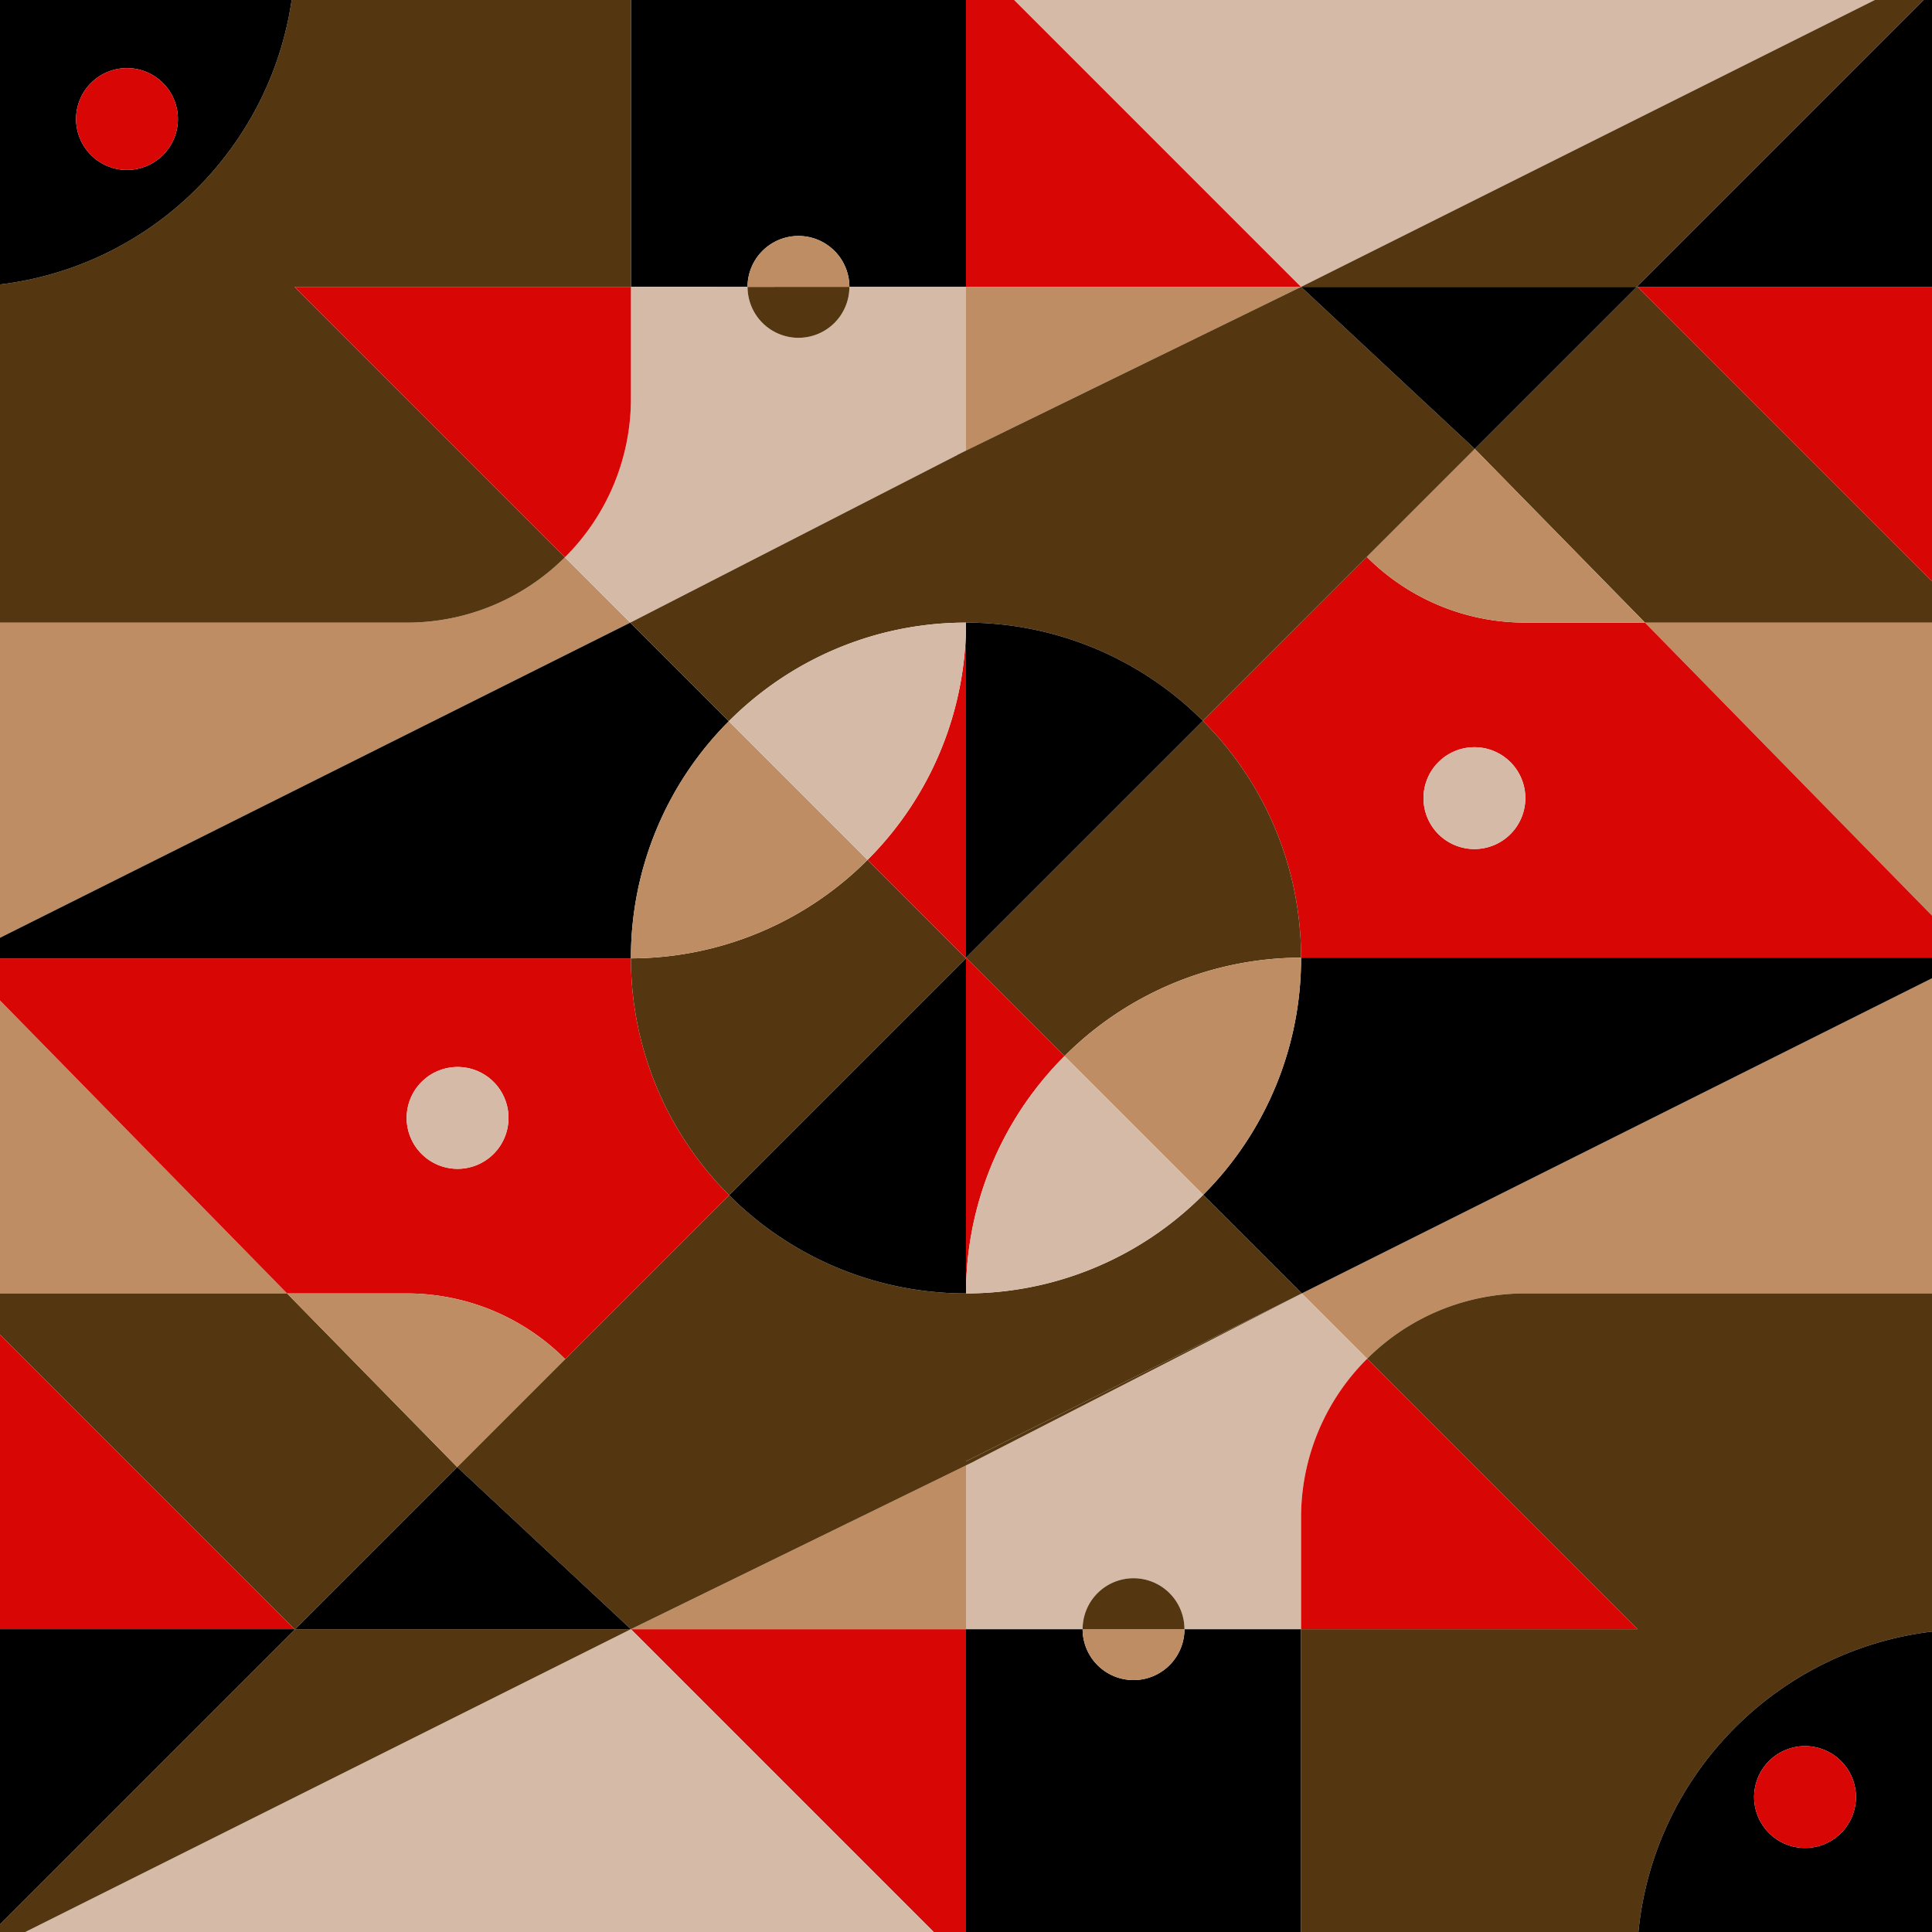
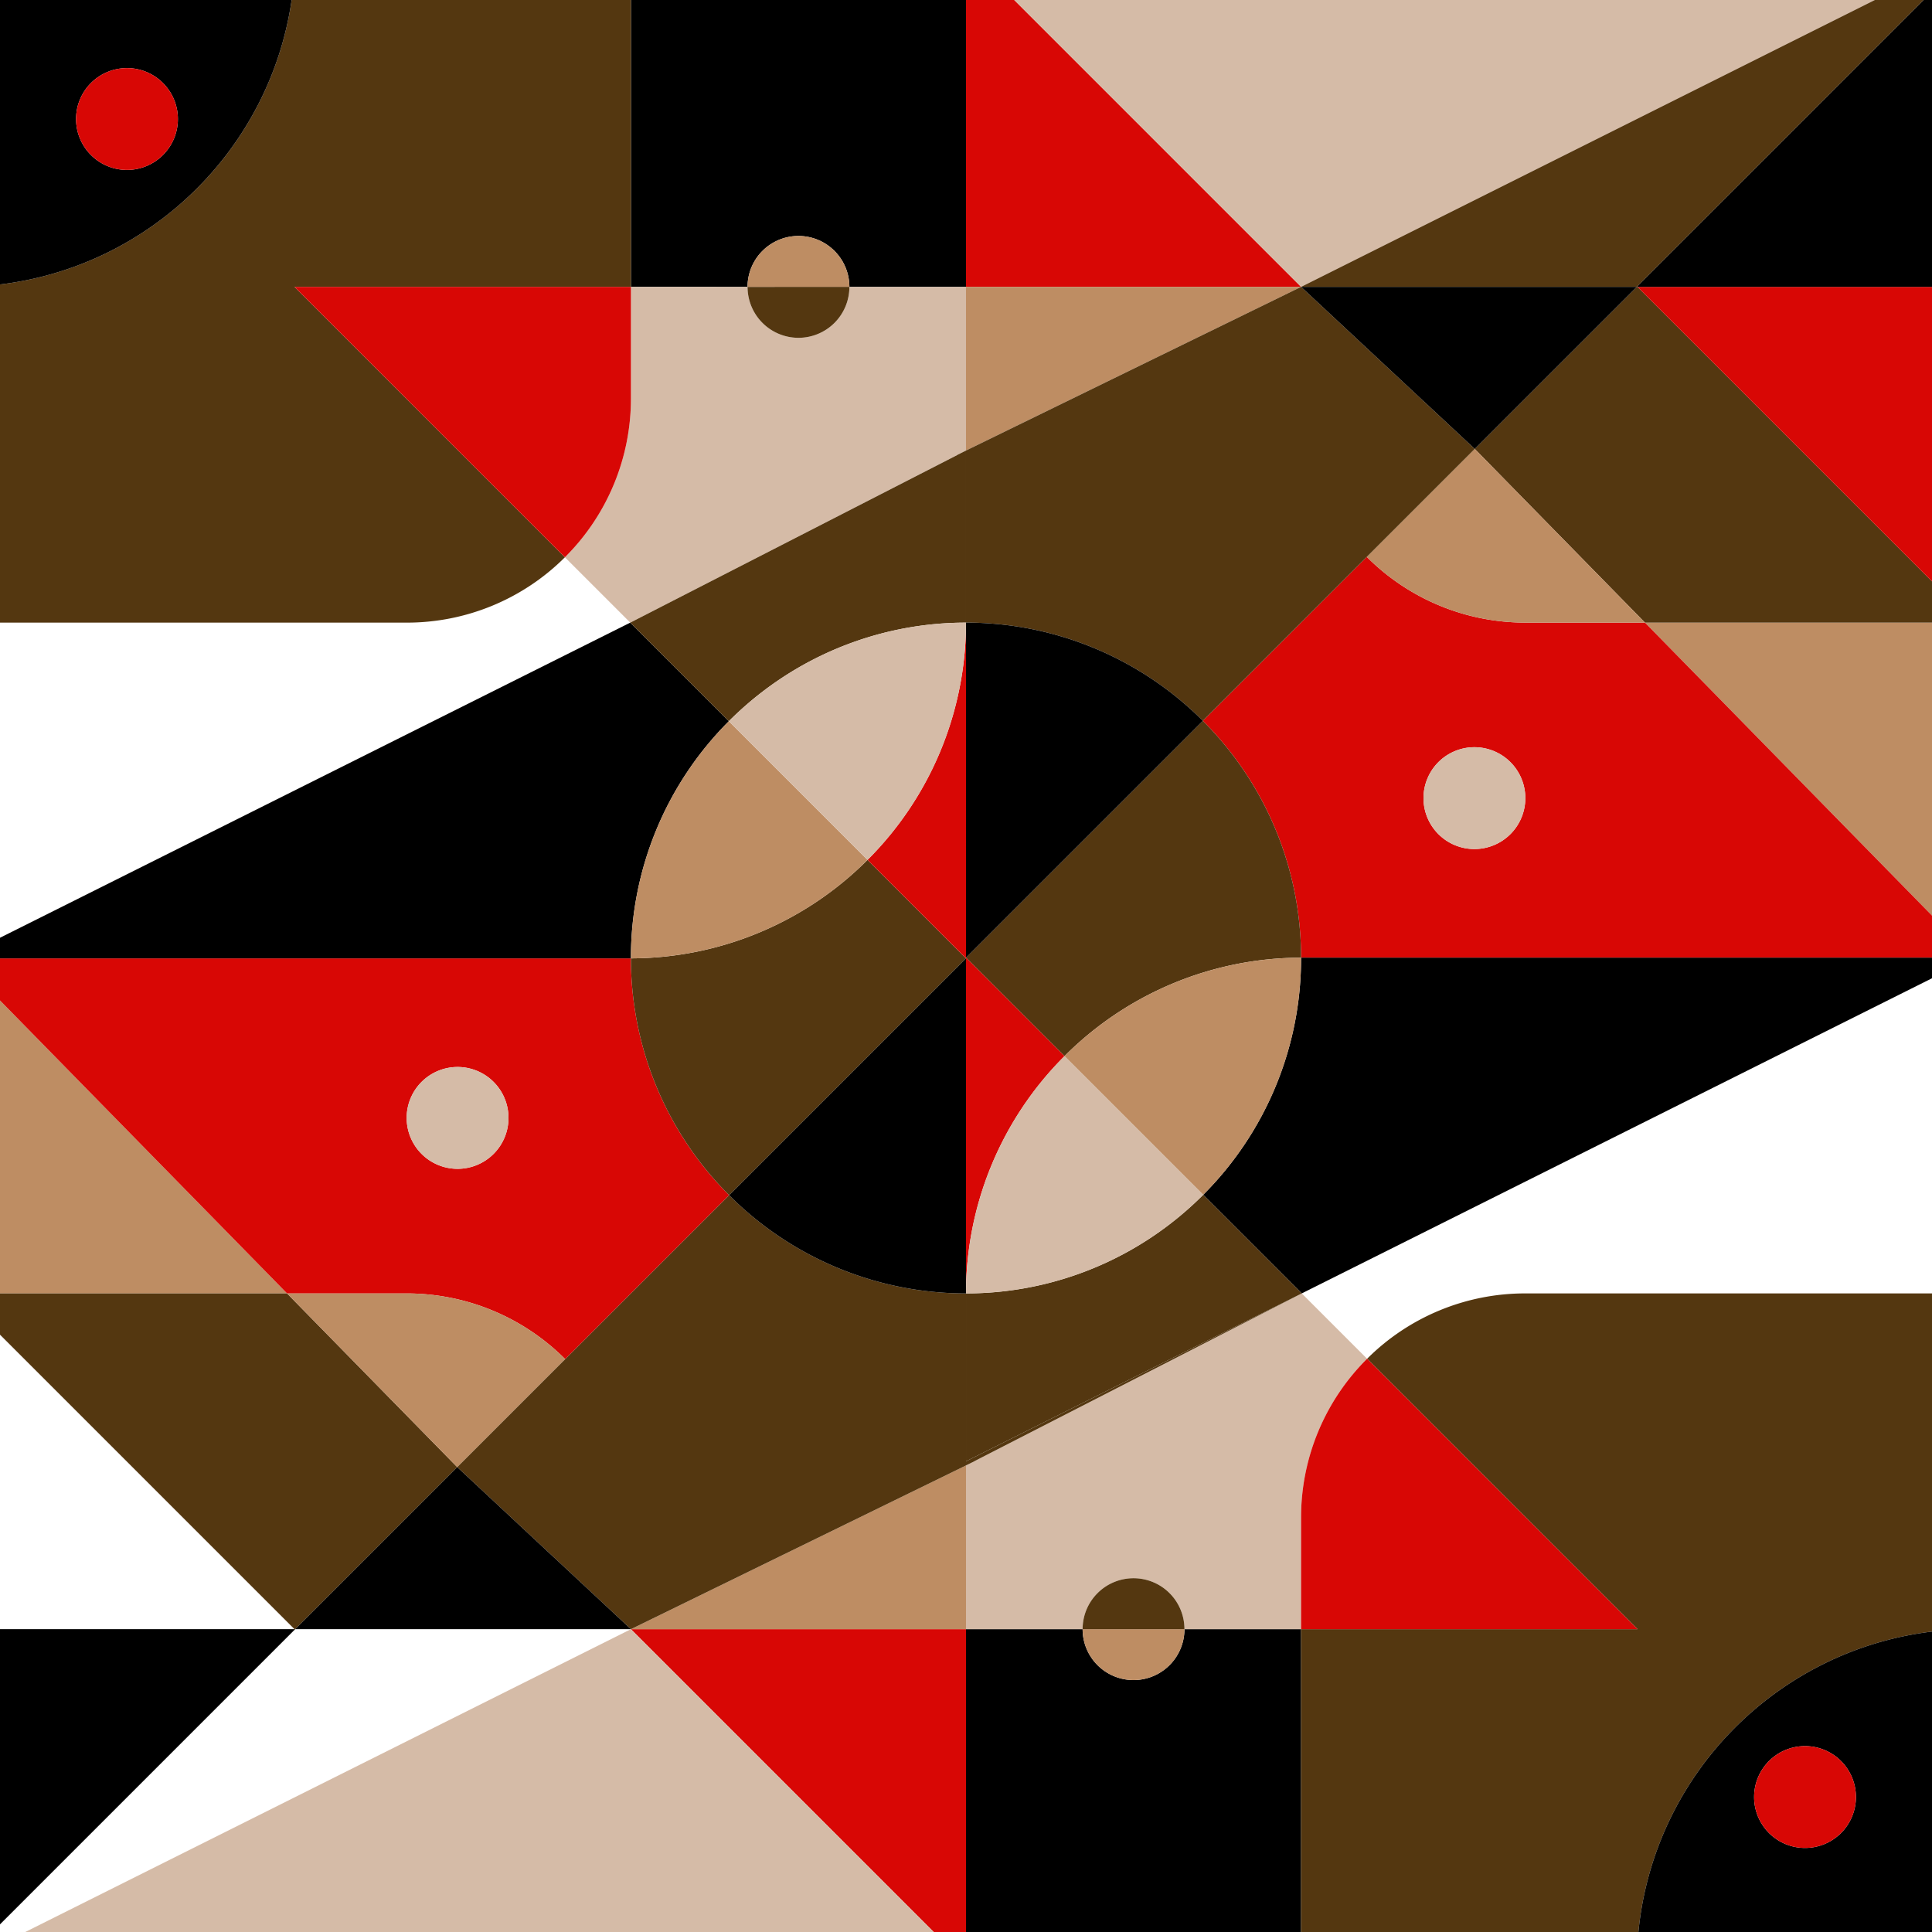
<svg xmlns="http://www.w3.org/2000/svg" viewBox="0 0 2000 2000">
  <defs>
    <style>.a{fill:none}.b{fill:#be8d63}.c{fill:#543710}.d{fill:#d80705}.e{fill:#d5bba7}</style>
  </defs>
  <path d="m1181.776 1287.38.568-.351-.568.35ZM1174.832 1291.555l.478-.28-.478.28ZM1188.635 1283.034l.623-.406q-.311.204-.623.406ZM1195.395 1278.527l.66-.453-.66.453ZM1167.802 1295.562l.364-.2-.364.2ZM1153.528 1303.051l.023-.01ZM803.945 705.406l.66-.453q-.33.225-.66.453ZM1160.694 1299.397l.22-.114-.22.114ZM999.997 1686.517v-.024l-298.176.023 298.176.001zM817.656 696.45l.568-.35-.568.35ZM1202.058 1273.856l.666-.481-.666.48ZM473.338 1518.767l179.777 167.749-179.777-167.749zM1239.681 1242.598l.167-.16-.167.16ZM824.69 692.204l.478-.28-.478.28ZM831.835 688.118l.363-.2-.363.2ZM1346.874 296.963h-.001l-.292.143.293-.143zM1208.613 1269.029c.22-.166.437-.333.656-.499l-.656.499ZM810.744 700.85l.62-.404-.62.404ZM1347.561 1338.933l-.013.006.013-.006-102.047-102.047 102.047 102.047zM1233.708 1248.182l.336-.31-.336.31ZM839.086 684.197l.221-.115-.221.115ZM1215.064 1264.042l.61-.487-.61.487ZM1227.614 1253.616l.455-.4-.455.4ZM653.127 1686.516l346.87-169.487-346.87 169.487zM1221.397 1258.905l.548-.46-.548.46ZM790.732 714.948l.655-.497-.655.497ZM1000.003 1686.493V0h-.006V2000h.006v-313.507zM784.327 719.924c.203-.162.406-.325.61-.486-.205.161-.407.324-.61.486ZM1106.136 885.237l139.035-139.034-.001-.001-139.034 139.035zM846.449 680.44l.022-.012ZM778.055 725.035c.183-.153.365-.308.549-.46-.184.152-.366.307-.55.46ZM797.279 710.102l.66-.477-.66.477ZM878.416 1113.691l-123.587 123.586 123.587-123.586zM765.955 735.609c.113-.103.224-.208.338-.311-.114.103-.225.208-.338.311ZM760.148 741.046l.172-.166-.172.166ZM652.44 644.547l.012-.007-.013.007 102.047 102.047L652.44 644.547zM771.928 730.266l.46-.404-.46.404Z" class="a" />
  <path d="M2000 947.806V644.512h-297.169L2000 947.806z" class="b" />
  <path d="M1226.14 1686.494a52.71 52.71 0 0 1-105.422 0h-120.715V2000h346.857v-313.506Z" />
-   <path d="M1415.213 1406.585a231.419 231.419 0 0 1 163.803-67.65H2000v-326.224l-652.439 326.222Z" class="b" />
  <path d="m1415.213 1406.585 279.91 279.91H1346.86V2000h349.222c15.765-162.11 142.897-291.597 303.918-310.987v-350.078h-420.984a231.419 231.419 0 0 0-163.803 67.65ZM1526.666 464.716l44.278-44.279-44.282 44.275.004.004zM1694.452 296.952l-.013.013L1577.9 413.483l-51.234 51.234 176.165 179.795H2000v-42.693l-304.868-304.867h-.68z" class="c" />
  <path d="M2000 601.819V296.952h-304.868L2000 601.819z" class="d" />
  <path d="M1696.082 2000H2000v-310.987c-161.021 19.39-288.153 148.877-303.918 310.987Zm172.474-192.435a52.71 52.71 0 1 1-52.711 52.71 52.71 52.71 0 0 1 52.71-52.71Z" />
  <path d="M1008.918 1512.496v.112l-8.915 4.357v169.528h120.715v-.002a52.71 52.71 0 1 1 105.421 0v.003h120.72v-115.402a231.429 231.429 0 0 1 68.354-164.507l-67.652-67.652-.013.006Z" class="e" />
  <path d="m1346.86 1686.494 348.264.001-279.911-279.91a231.429 231.429 0 0 0-68.353 164.507ZM1579.14 644.512a231.544 231.544 0 0 1-164.239-68.028l-169.714 169.732a346.123 346.123 0 0 1 101.677 245.168c.399-.001.795-.015 1.194-.015H2000v-43.563l-297.17-303.294Zm-52.83 234.421a52.71 52.71 0 1 1 52.71-52.71 52.71 52.71 0 0 1-52.71 52.71Z" class="d" />
  <path d="M1346.864 991.384c0 .112.004.223.004.334a346.116 346.116 0 0 1-101.354 245.168l102.047 102.047 652.44-326.222V991.37h-651.943c-.4 0-.795.014-1.194.015Z" />
  <path d="m1521.344 470.038 5.322-5.322-.004-.004-5.318 5.326zM1521.344 470.038l-69.906 69.906-36.537 36.54a231.544 231.544 0 0 0 164.238 68.028h123.692l-176.165-179.795-5.322 5.321Z" class="b" />
  <path d="m1346.873 296.963.008-.004L1049.924 0h-49.921v296.962l346.87.001z" class="d" />
  <path d="M1940.796 0h-890.872l296.957 296.959L1940.796 0z" class="e" />
  <path d="m1346.581 297.106.292-.143-346.87-.001v169.351l346.578-169.207z" class="b" />
  <path d="m1346.885 296.963-.004-.004-.008.004h.012z" class="c" />
  <path d="m1346.885 296.963 347.524.002.019-.019v-.699l.349.35L1991.374 0h-50.578l-593.915 296.959.004.004zM1694.43 296.952h-.002v-.006l-.019.019h.008l.013-.013zM1694.419 296.965h.02l.013-.013h-.021l-.012.013zM1526.666 464.716v.001l51.234-51.234-6.956 6.954-44.278 44.279zM1521.344 470.038l5.322-5.322-5.321 5.323z" class="c" />
  <path d="m1694.419 296.965.012-.013h-.001l-.013.013h.002zM1245.172 746.201l-.002.001h.002l169.724-169.724 111.766-111.766-179.777-167.749h-.011l-.293.143-346.578 169.313v178.09a346.124 346.124 0 0 1 245.169 101.692Z" class="c" />
  <path d="m1262.25 729.13-16.382 16.384 16.383-16.383 152.646-152.651-.001-.002L1245.172 746.2l.015.015L1414.9 576.484l-.002-.002Z" class="c" />
  <path d="m1414.896 576.478.001.002 111.765-111.768-111.766 111.766zM1414.899 576.482l.002.002 36.537-36.54-36.539 36.538zM1346.581 297.106l-346.578 169.207v.106l346.578-169.313z" class="c" />
  <path d="m1694.409 296.965-347.524-.002 179.777 167.749 167.747-167.747zM1577.9 413.483l116.539-116.518h-.02L1577.9 413.483z" />
  <path d="m1570.944 420.437 123.473-123.472h-.008l-167.747 167.747 44.282-44.275z" />
  <path d="m1694.417 296.965-123.473 123.472 6.956-6.954 116.519-116.518h-.002z" />
  <path d="m1451.438 539.944 69.906-69.906 5.318-5.326-75.224 75.232zM1245.868 745.514l16.383-16.383-16.383 16.383zM1262.251 729.131l152.648-152.649-.002-.002-152.646 152.651z" class="c" />
  <path d="m1414.897 576.48.002.002 36.539-36.538 75.224-75.232-111.765 111.768zM1347.548 1338.939l.013-.006-102.047-102.047q-2.801 2.808-5.666 5.552l-.167.16q-2.787 2.669-5.637 5.273l-.336.31q-2.79 2.549-5.64 5.035l-.454.4q-2.807 2.445-5.669 4.829l-.548.46q-2.836 2.356-5.724 4.65l-.61.487q-2.871 2.275-5.794 4.488l-.656.499q-2.92 2.204-5.889 4.346l-.666.48q-2.978 2.141-6.003 4.219l-.66.453q-3.046 2.083-6.137 4.101-.311.204-.623.406-3.122 2.03-6.291 3.995l-.568.35q-3.21 1.982-6.466 3.897l-.478.28q-3.31 1.937-6.666 3.805c-.121.068-.242.134-.364.2q-3.42 1.899-6.888 3.722l-.22.114q-3.548 1.861-7.143 3.643l-.023.011a345.764 345.764 0 0 1-153.524 35.879h-.001v173.783Z" class="c" />
  <path d="M1008.918 1512.608v-.112l338.63-173.557-347.545 173.774v4.252l8.915-4.357zM1245.171 746.203l-139.035 139.034-106.133 106.134v.004l101.939 101.939a346.96 346.96 0 0 1 244.922-101.93 346.123 346.123 0 0 0-101.677-245.168l-.001.001Z" class="c" />
  <path d="m1245.171 746.203.015.014v-.001l-.014-.015Z" class="c" />
  <path d="m1106.136 885.237 139.034-139.035a346.121 346.121 0 0 0-245.002-101.675l-.165.007V991.37Z" />
  <path d="M1245.17 746.202h.002a346.124 346.124 0 0 0-245.169-101.692v.024l.165-.007a346.121 346.121 0 0 1 245.002 101.675ZM1106.136 885.237 1000.003 991.37v.001l106.133-106.134z" />
  <path d="M1245.514 1236.886a346.116 346.116 0 0 0 101.354-245.167c0-.112-.004-.223-.004-.335a346.96 346.96 0 0 0-244.922 101.93Z" class="b" />
  <path d="m1101.942 1093.314-101.94-101.94v347.332h.003a346.963 346.963 0 0 1 101.937-245.392Z" class="d" />
  <path d="M1000.005 1338.706h-.002v.224l.002-.224Z" class="d" />
  <path d="M1000.005 1338.706c2.683.065 5.371.11 8.068.113a345.558 345.558 0 0 0 145.455-35.768l.023-.01q3.596-1.782 7.143-3.644l.22-.114q3.468-1.822 6.888-3.721l.364-.2q3.356-1.867 6.666-3.807l.478-.28q3.256-1.913 6.466-3.895l.568-.351q3.168-1.964 6.29-3.995l.624-.406q3.091-2.018 6.137-4.101l.66-.453q3.025-2.078 6.003-4.218l.666-.481q2.968-2.143 5.889-4.346l.656-.499q2.92-2.215 5.794-4.488l.61-.487q2.886-2.296 5.723-4.65l.55-.46q2.859-2.386 5.668-4.83l.455-.399q2.845-2.488 5.639-5.034l.336-.31q2.847-2.607 5.637-5.274l.167-.16q2.863-2.745 5.666-5.552l-143.572-143.572a346.963 346.963 0 0 0-101.937 245.392Z" class="e" />
  <path d="M1234.044 1247.871q2.847-2.606 5.637-5.273-2.787 2.669-5.637 5.273ZM1228.069 1253.216q2.845-2.488 5.639-5.034-2.791 2.548-5.64 5.034ZM1245.514 1236.886q-2.801 2.808-5.666 5.552 2.863-2.745 5.666-5.552ZM1160.914 1299.283q3.468-1.822 6.888-3.721-3.42 1.897-6.888 3.72ZM1221.945 1258.445q2.86-2.386 5.669-4.83-2.807 2.446-5.669 4.83ZM1153.528 1303.051a345.558 345.558 0 0 1-145.455 35.768 352.99 352.99 0 0 1-8.068-.113l-.002.224a345.764 345.764 0 0 0 153.525-35.879ZM1202.724 1273.375q2.968-2.144 5.889-4.346-2.92 2.204-5.889 4.346ZM1182.344 1287.029q3.168-1.965 6.29-3.995-3.122 2.03-6.29 3.995ZM1189.258 1282.628q3.091-2.019 6.137-4.101-3.046 2.082-6.137 4.101ZM1175.31 1291.276q3.256-1.914 6.466-3.896-3.21 1.981-6.466 3.896ZM1209.27 1268.53q2.92-2.215 5.794-4.488-2.873 2.275-5.795 4.488ZM1215.673 1263.555q2.886-2.296 5.724-4.65-2.836 2.356-5.724 4.65ZM1196.055 1278.074q3.025-2.078 6.003-4.218-2.978 2.14-6.003 4.218ZM1168.166 1295.361q3.356-1.866 6.666-3.806-3.31 1.938-6.666 3.806ZM1153.551 1303.04q3.595-1.78 7.143-3.643-3.548 1.861-7.143 3.643Z" class="e" />
  <path d="m1694.428 296.946.349-.349-.349-.35v.699zM1695.132 296.952l-.34-.341-.34.341h.68zM1694.428 296.952h.002l.351-.352-.004-.003-.349.349v.006zM1694.452 296.952l.34-.341-.01-.01-.351.351h.021z" class="c" />
  <path d="m1694.431 296.952.351-.351-.001-.001-.351.352h.001z" class="c" />
  <path d="M1695.132 296.952H2000V0h-8.596l-296.612 296.611.34.341zM1694.777 296.597l.004.003.34-.339h.001l-.34.34.01.01L1991.404 0h-.03l-296.597 296.597z" />
  <path d="M1695.122 296.261h-.001l-.34.339.001.001.34-.34z" />
  <circle cx="1526.31" cy="826.223" r="52.711" class="e" transform="rotate(-67.5 1526.31 826.223)" />
  <circle cx="1868.556" cy="1860.276" r="52.711" class="d" />
  <path d="M1173.428 1739.202a52.71 52.71 0 0 0 52.711-52.708h-105.421a52.71 52.71 0 0 0 52.71 52.708Z" class="b" />
  <path d="M1173.428 1633.78a52.71 52.71 0 0 0-52.71 52.71v.004h105.421v-.003a52.71 52.71 0 0 0-52.71-52.711Z" class="c" />
  <path d="M0 1035.674v303.294h297.169L0 1035.674z" class="b" />
  <path d="M773.86 296.986a52.71 52.71 0 0 1 105.422 0h120.715V0H653.14v296.985Z" />
-   <path d="M584.787 576.895a231.419 231.419 0 0 1-163.803 67.65H0v326.223l652.439-326.221Z" class="b" />
  <path d="m584.787 576.895-279.91-279.911 348.263.001V0H301.912C279.413 154.32 155.512 275.74 0 294.467v350.077h420.984a231.419 231.419 0 0 0 163.803-67.65ZM429.154 1562.944l44.184-44.177-.003-.003-44.181 44.18zM305.548 1686.528l.013-.013 116.652-116.631 51.121-51.121-176.165-179.795H0v42.692l304.867 304.868h.681z" class="c" />
-   <path d="M0 1381.66v304.868h304.867L0 1381.66z" class="d" />
  <path d="M301.912 0H0v294.467C155.513 275.74 279.413 154.32 301.912 0ZM131.444 175.915a52.71 52.71 0 1 1 52.711-52.711 52.711 52.711 0 0 1-52.71 52.71Z" />
  <path d="M879.282 296.986v.003a52.71 52.71 0 1 1-105.422 0v-.003H653.14v115.402a231.431 231.431 0 0 1-68.353 164.507l67.652 67.652.013-.007 338.63-173.556v-.112l8.915-4.458V296.986Z" class="e" />
  <path d="m653.14 296.985-348.264-.001 279.911 279.91a231.431 231.431 0 0 0 68.353-164.506ZM420.86 1338.968a231.545 231.545 0 0 1 164.239 68.028l169.714-169.732a346.126 346.126 0 0 1-101.677-245.169c-.399.002-.795.015-1.194.015H0v43.564l297.17 303.294Zm52.83-234.422a52.71 52.71 0 1 1-52.71 52.71 52.71 52.71 0 0 1 52.71-52.71Z" class="d" />
  <path d="M653.136 992.095c0-.111-.004-.222-.004-.334a346.118 346.118 0 0 1 101.354-245.167L652.439 644.547 0 970.768v21.342h651.942c.4 0 .795-.013 1.194-.015Z" />
  <path d="m478.656 1513.442-5.321 5.322.003.003 75.224-75.231-69.906 69.906zM557.384 1434.713l27.715-27.717a231.545 231.545 0 0 0-164.238-68.028H297.169l176.165 179.795 5.322-5.322Z" class="b" />
  <path d="m653.127 1686.516-.008.004.008-.004zM701.821 1686.516l-48.702.004L966.597 2000h33.4v-313.483l-298.176-.001z" class="d" />
  <path d="M26.163 2000h940.434l-313.478-313.48L26.163 2000z" class="e" />
  <path d="m701.821 1686.516 298.176-.023v-169.464l-346.87 169.487h48.694z" class="b" />
  <path d="m653.119 1686.52 48.702-.004h-48.694l-.008.004z" class="b" />
  <path d="M653.127 1686.516h-.012l.004.004.008-.004z" class="c" />
-   <path d="m653.115 1686.516-347.524-.001-.019.019v.698l-.349-.349L0 1992.105V2000h26.163l626.956-313.48-.004-.004zM305.582 1686.515h-.021l-.013.013h.021l.013-.013z" class="c" />
  <path d="M305.57 1686.528h.002v.006l.019-.019h-.008l-.013.013zM473.335 1518.764l-.001-.001-51.121 51.121 6.941-6.94 44.181-44.18z" class="c" />
  <path d="m473.334 1518.763 5.322-5.322v.001l-5.321 5.322zM305.569 1686.528h.001l.013-.013h-.001l-.013.013zM754.828 1237.278h.001v-.001l-.001.001-169.723 169.723-111.767 111.766 179.777 167.749h.012l346.87-169.487v-178.06a346.125 346.125 0 0 1-245.169-101.69Z" class="c" />
  <path d="m754.132 1237.966-169.031 169.031.004.004 169.723-169.723-.015-.014-169.714 169.732.001.001ZM585.1 1406.997l-.001-.001-27.715 27.717 27.716-27.716z" class="c" />
  <path d="m548.562 1443.536-75.224 75.231 111.767-111.766-.004-.004-36.539 36.539z" class="c" />
  <path d="m305.591 1686.515 347.524.001-179.777-167.749-167.747 167.748zM429.154 1562.944l-123.571 123.571h.008l167.747-167.748-44.184 44.177zM422.213 1569.884l-116.652 116.631h.021l116.631-116.631z" />
  <path d="m305.583 1686.515 123.571-123.571-6.941 6.94-116.631 116.631h.001z" />
  <path d="m557.384 1434.713-78.728 78.728v.001l69.906-69.906 8.822-8.823zM754.132 1237.966 585.1 1406.997h.001l169.031-169.031z" class="c" />
  <path d="M585.101 1406.997h-.001l-27.716 27.716-8.822 8.823 36.539-36.539zM652.44 644.547l102.046 102.047q2.799-2.807 5.662-5.548l.172-.166q2.787-2.668 5.635-5.271c.113-.103.224-.208.338-.311q2.789-2.548 5.635-5.032l.46-.404q2.806-2.445 5.667-4.827c.183-.153.365-.308.549-.46q2.835-2.356 5.723-4.65c.203-.163.405-.326.61-.487q2.872-2.276 5.795-4.49l.655-.497q2.921-2.205 5.892-4.349l.66-.477q2.98-2.14 6.006-4.22l.66-.452q3.046-2.083 6.139-4.103l.62-.404q3.123-2.03 6.292-3.995l.568-.351q3.21-1.982 6.466-3.896l.478-.28q3.31-1.938 6.667-3.806l.363-.2q3.42-1.898 6.888-3.72c.073-.04.147-.078.221-.116q3.547-1.861 7.142-3.643l.022-.01a345.763 345.763 0 0 1 153.526-35.88V470.768L652.452 644.54ZM991.082 470.872v.112L652.452 644.54l347.545-173.774v-4.352l-8.915 4.458zM898.058 890.166a346.96 346.96 0 0 1-244.922 101.93 346.126 346.126 0 0 0 101.677 245.168l.001-.001.015.014 123.587-123.586 121.581-121.582v-.004Z" class="c" />
  <path d="m754.83 1237.277-.016-.014h-.001l.015.015Z" class="c" />
  <path d="m878.416 1113.69-123.587 123.587a346.123 346.123 0 0 0 245.003 101.675l.165-.006V992.109Z" />
  <path d="m754.83 1237.277-.002.001a346.125 346.125 0 0 0 245.17 101.692v-.024c-.056.001-.11.005-.166.006a346.123 346.123 0 0 1-245.003-101.675ZM878.416 1113.691l121.581-121.582-121.581 121.582z" />
  <path d="M754.486 746.594A346.118 346.118 0 0 0 653.132 991.76c0 .112.004.223.004.334a346.96 346.96 0 0 0 244.922-101.93Z" class="b" />
  <path d="m898.058 890.166 101.94 101.939V644.773h-.003a346.964 346.964 0 0 1-101.937 245.393ZM999.995 644.773h.002v-.223l-.002.223Z" class="d" />
  <path d="M999.995 644.773c-2.683-.065-5.37-.11-8.069-.113a345.563 345.563 0 0 0-145.455 35.768l-.022.011q-3.595 1.78-7.142 3.643l-.221.115q-3.468 1.822-6.888 3.72l-.363.201q-3.357 1.867-6.667 3.806l-.478.28q-3.256 1.913-6.466 3.896l-.568.35q-3.169 1.965-6.292 3.996l-.62.404q-3.093 2.02-6.139 4.103l-.66.453q-3.026 2.079-6.005 4.22l-.661.476q-2.97 2.145-5.892 4.35c-.219.164-.437.33-.655.496q-2.922 2.216-5.795 4.49c-.204.161-.407.324-.61.486q-2.886 2.297-5.723 4.65c-.184.153-.366.308-.55.46q-2.858 2.385-5.666 4.828l-.46.404q-2.844 2.487-5.635 5.032c-.114.103-.225.208-.338.311q-2.845 2.605-5.635 5.27l-.172.167q-2.862 2.742-5.662 5.548l143.572 143.572a346.964 346.964 0 0 0 101.937-245.393Z" class="e" />
  <path d="M825.168 691.924q3.31-1.938 6.667-3.806-3.357 1.867-6.667 3.806ZM811.364 700.446q3.123-2.03 6.292-3.995-3.169 1.964-6.292 3.995ZM804.605 704.953q3.046-2.083 6.139-4.103-3.093 2.02-6.139 4.103ZM778.604 724.575q2.835-2.356 5.723-4.65-2.886 2.296-5.723 4.65ZM784.937 719.438q2.872-2.275 5.795-4.49-2.922 2.216-5.795 4.49ZM772.388 729.862q2.806-2.445 5.667-4.827-2.859 2.385-5.667 4.827ZM766.293 735.298q2.789-2.547 5.635-5.032-2.844 2.487-5.635 5.032ZM818.224 696.1q3.21-1.982 6.466-3.896-3.256 1.913-6.466 3.896ZM760.148 741.046q-2.862 2.742-5.662 5.548 2.799-2.807 5.662-5.548ZM760.32 740.88q2.787-2.668 5.635-5.271-2.845 2.605-5.635 5.27ZM839.307 684.082q3.547-1.86 7.142-3.643-3.595 1.78-7.142 3.643ZM791.387 714.451q2.921-2.205 5.892-4.349-2.97 2.145-5.892 4.35ZM797.94 709.625q2.978-2.14 6.005-4.22-3.026 2.08-6.005 4.22ZM999.995 644.773l.002-.223a345.763 345.763 0 0 0-153.526 35.878 345.563 345.563 0 0 1 145.455-35.768c2.698.004 5.386.048 8.069.113ZM832.198 687.917q3.42-1.897 6.888-3.72-3.468 1.822-6.888 3.72Z" class="e" />
  <path d="M305.572 1687.232v-.698l-.349.349.349.349zM304.867 1686.528l.341.34.34-.34h-.681z" class="c" />
  <path d="m305.57 1686.528-.351.351.004.004.349-.349v-.006h-.002zM305.548 1686.528l-.34.34.01.01.351-.35h-.021z" class="c" />
  <path d="m305.218 1686.878.351-.35-.35.351z" class="c" />
  <path d="M304.867 1686.528H0v305.548l305.208-305.208-.341-.34z" />
  <path d="m305.219 1686.879-.34.339h-.001l.34-.34-.01-.01L0 1992.076v.029l305.223-305.222-.004-.004z" />
  <path d="M305.048 1686.808h.001v.48h-.001z" />
  <circle cx="473.69" cy="1157.257" r="52.711" class="e" transform="rotate(-67.5 473.69 1157.257)" />
  <circle cx="131.444" cy="123.204" r="52.711" class="d" />
  <path d="M826.571 244.278a52.71 52.71 0 0 0-52.71 52.708h105.421a52.71 52.71 0 0 0-52.71-52.708Z" class="b" />
  <path d="M826.571 349.7a52.71 52.71 0 0 0 52.711-52.711v-.003H773.861v.003a52.711 52.711 0 0 0 52.71 52.71Z" class="c" />
</svg>